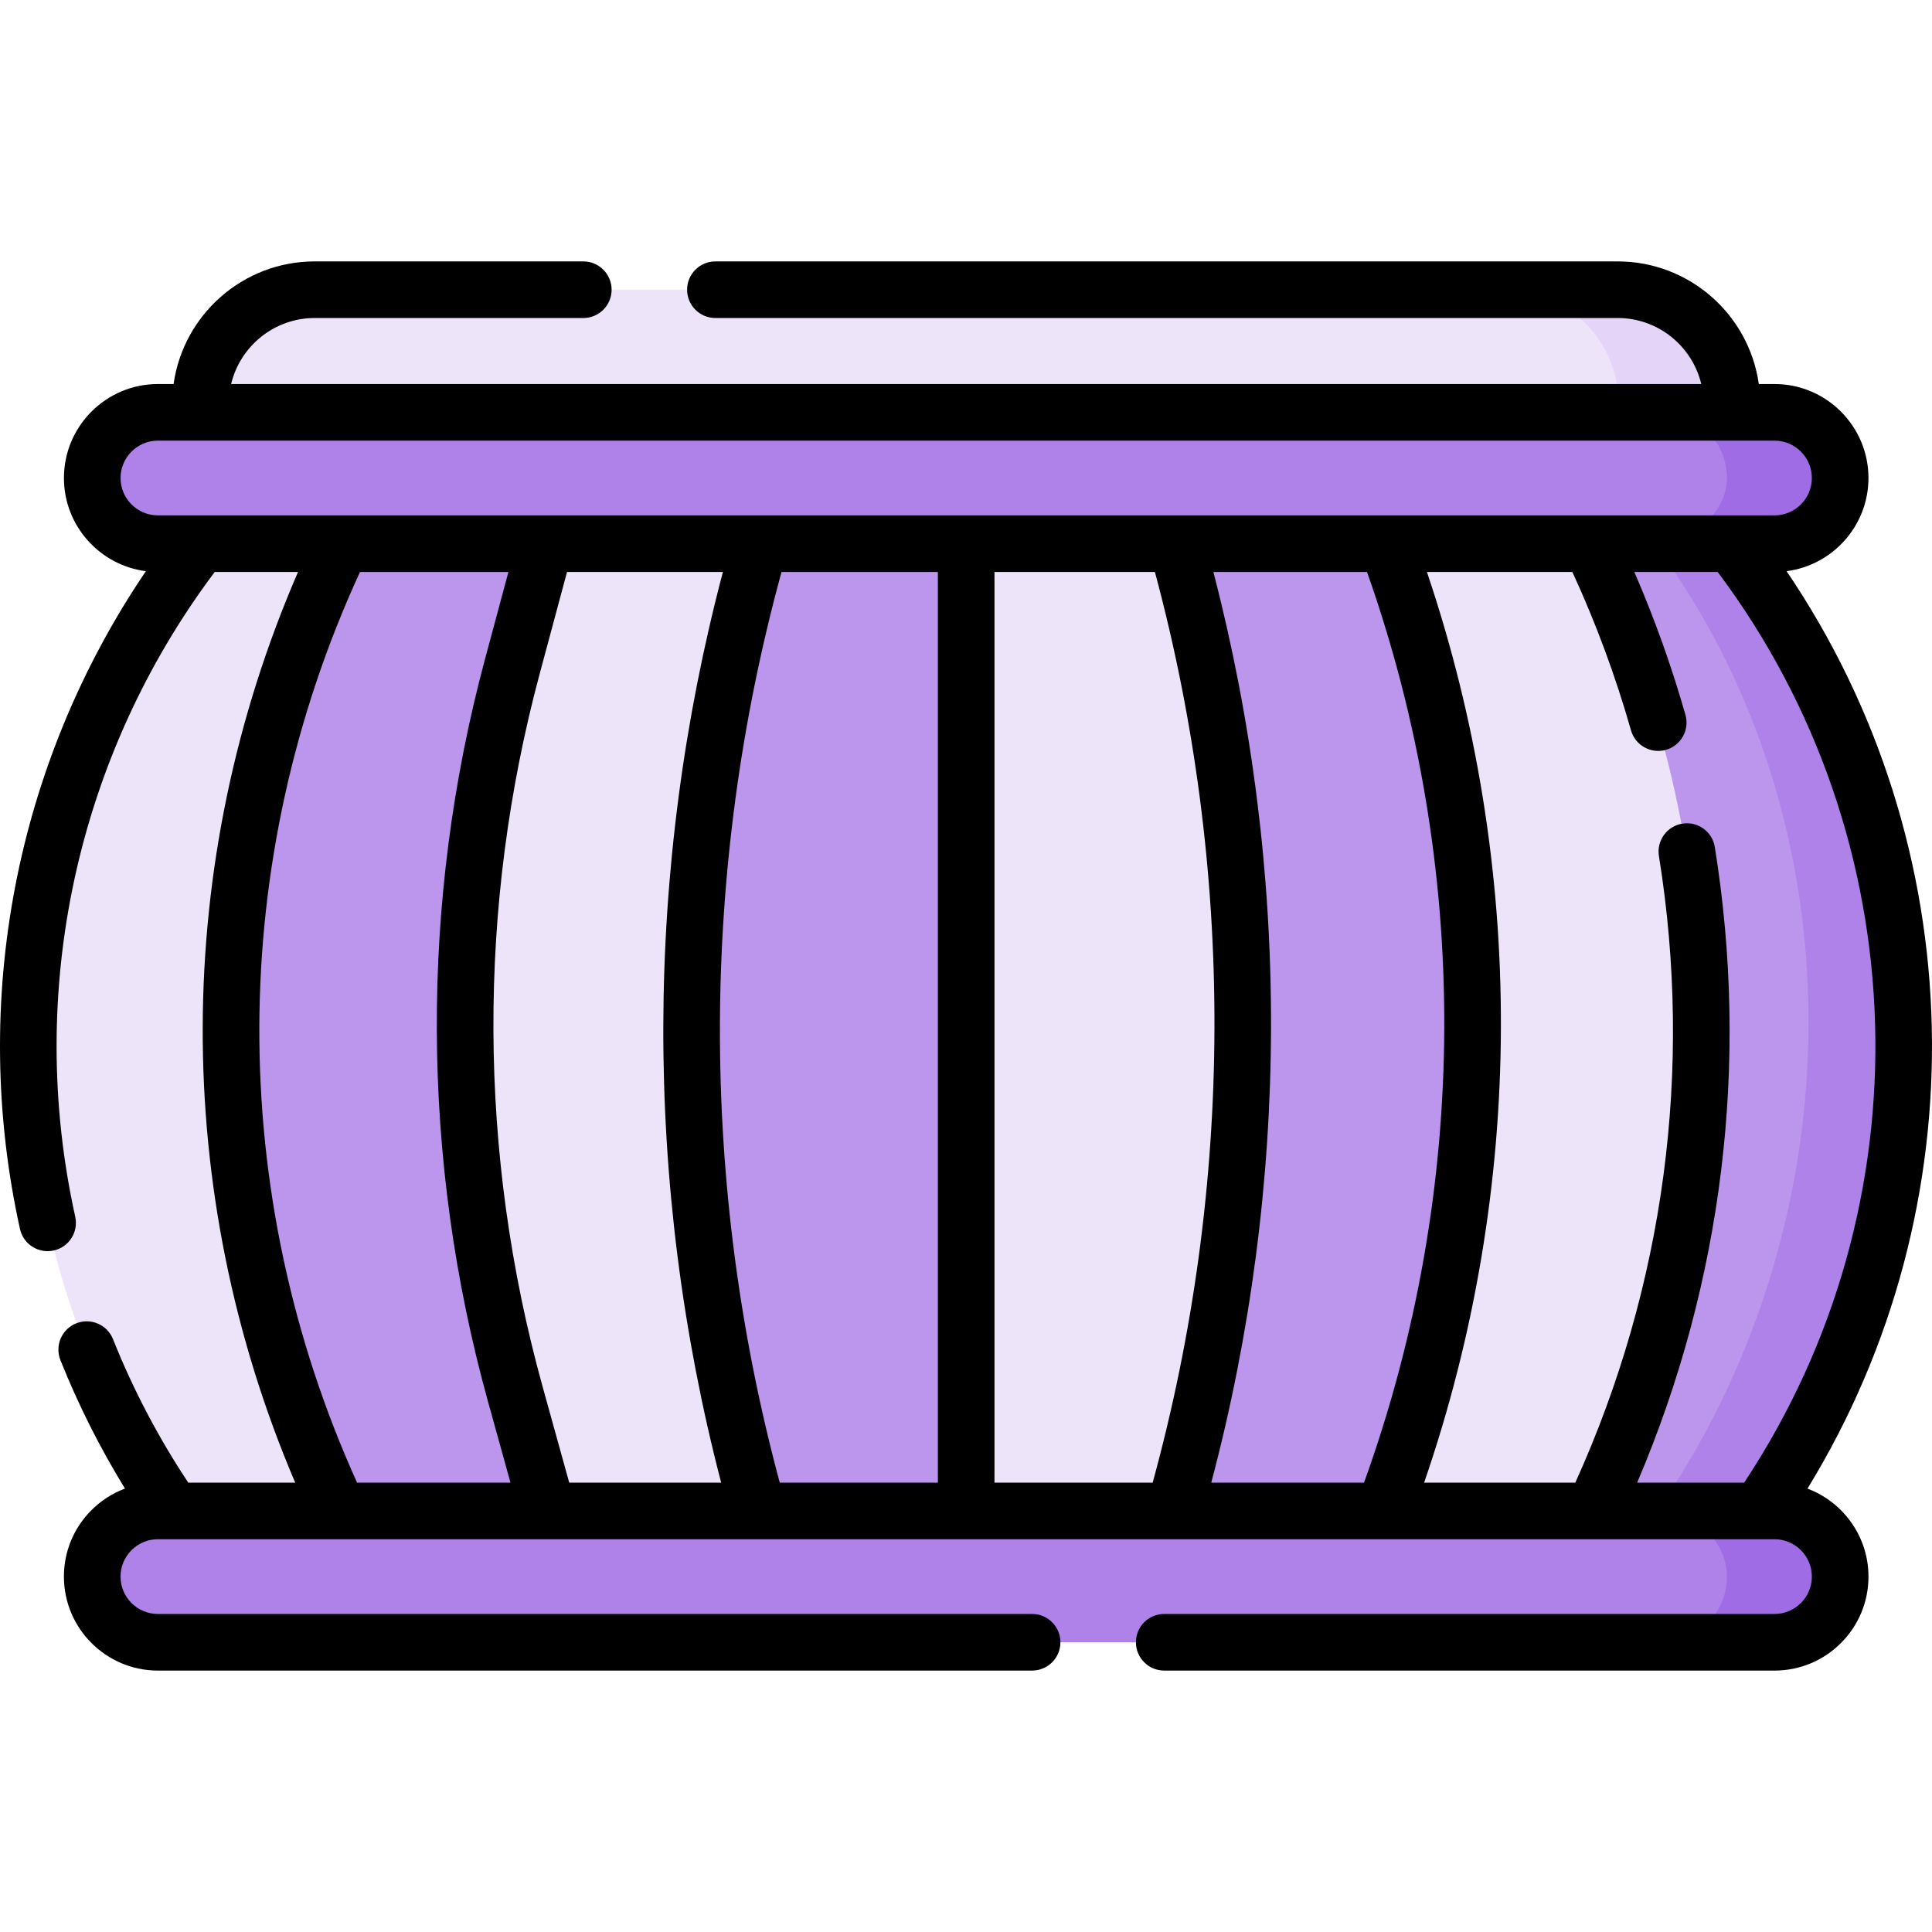
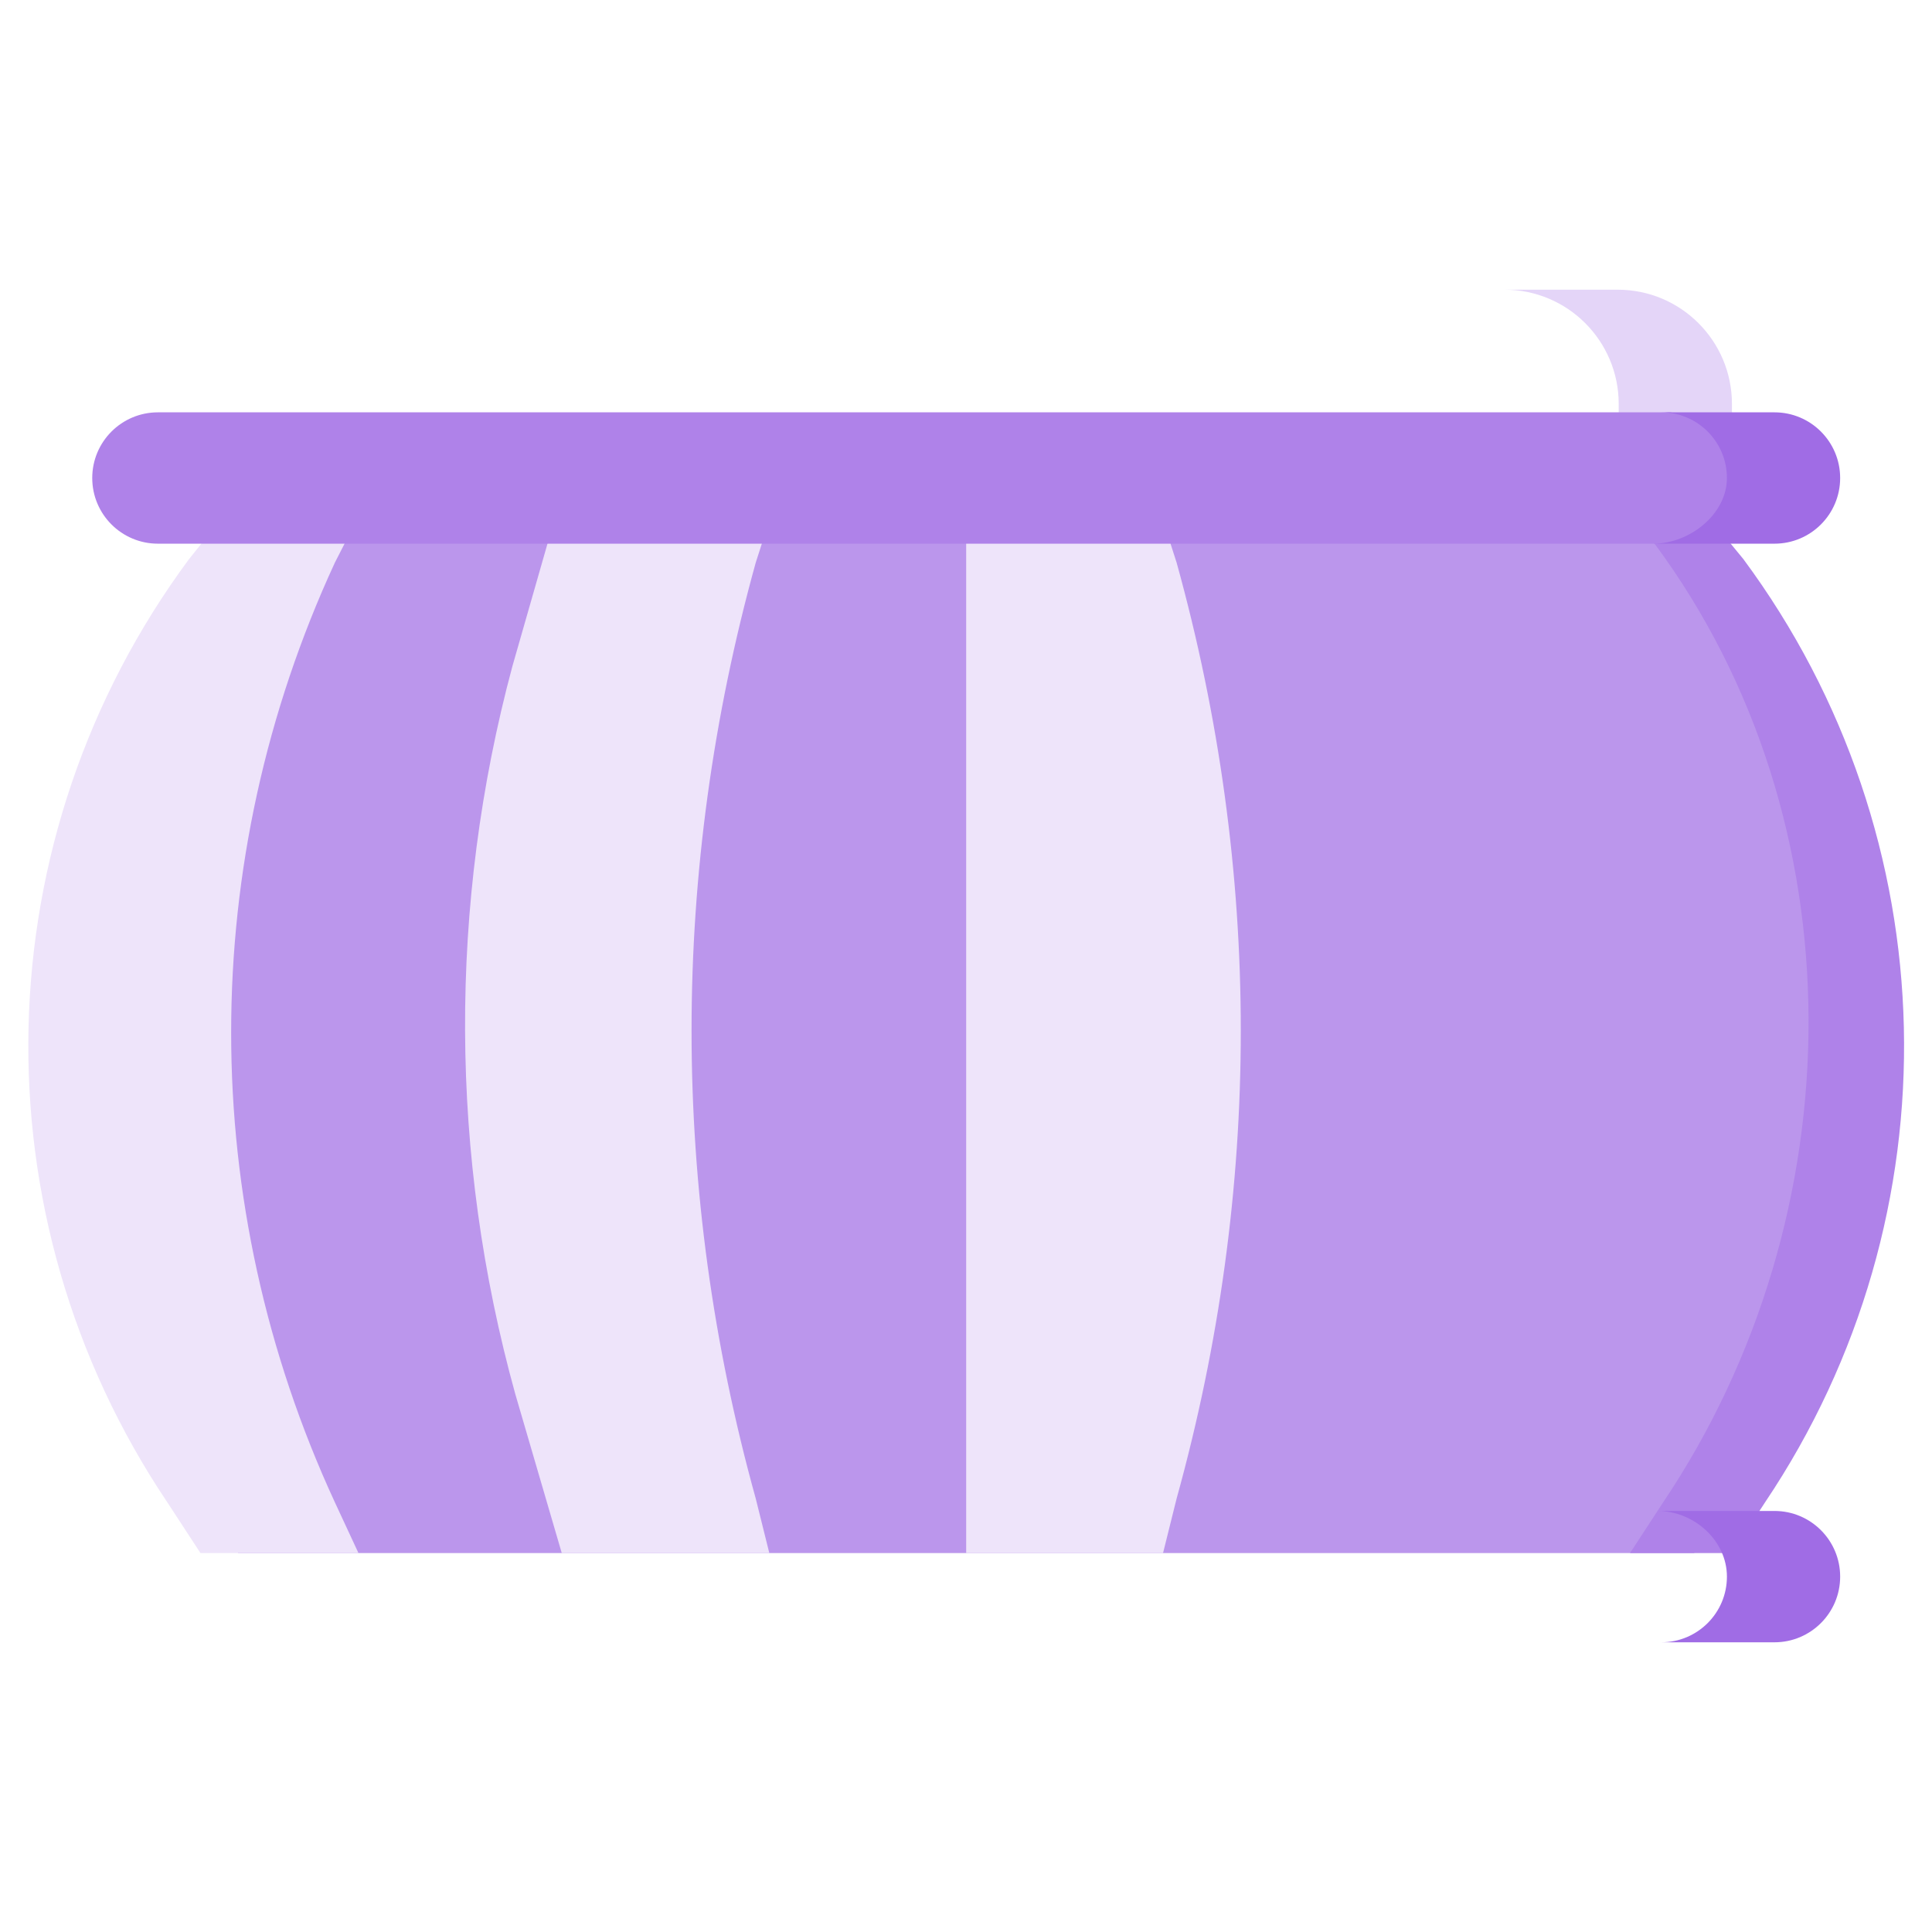
<svg xmlns="http://www.w3.org/2000/svg" id="Capa_1" viewBox="0 0 511.907 511.907">
  <g>
    <g>
      <path d="m77.316 126.653-17.21 21.46c-54.61 73.71-56.92 173.82-5.76 249.96l8.77 13.43h361.998 23.78l8.77-13.43c51.16-76.14 48.85-176.25-5.76-249.96l-15.43-18.78z" fill="#bb96ec" />
      <path d="m200.245 149.063 6.895-21.421-57.261-.405-14.114 49.295c-16.978 63.2-16.711 129.795.772 192.857l12.309 42.115h54.993l-3.594-14.435c-22.677-81.793-22.677-166.213 0-248.006z" fill="#eee4fa" />
      <path d="m88.731 149.069 11.339-22.184-32.754-.231-17.21 21.46c-54.61 73.71-56.92 173.82-5.76 249.96l8.77 13.43h41.863l-6.247-13.44c-36.645-79.304-36.645-169.692-.001-248.995z" fill="#eee4fa" />
      <path d="m461.905 148.113-15.43-18.78h-27.003l18.93 14.721c54.61 73.71 53.421 177.879 2.26 254.019l-8.77 13.43h27.003l8.77-13.43c51.16-76.14 48.85-176.25-5.76-249.96z" fill="#af82e9" />
-       <path d="m423.27 149.069-10.208-19.971-50.509-.357 13.683 47.792c16.978 63.2 16.711 129.795-.772 192.857l-12.308 42.115h53.867l6.247-13.44c36.644-79.305 36.644-169.693 0-248.996z" fill="#eee4fa" />
      <path d="m311.756 149.063-6.672-20.729-49.084-.347v145.079 138.438h52.161l3.594-14.435c22.678-81.793 22.678-166.213.001-248.006z" fill="#eee4fa" />
      <g>
-         <path d="m454.158 120.201h-401.046v-13.169c0-16.72 13.554-30.274 30.274-30.274h319.546l25.828 2.967c16.72 0 25.398 13.062 25.398 29.782z" fill="#eee4fa" />
        <path d="m428.625 76.758h-30.003c16.72 0 30.274 13.554 30.274 30.274v13.168h30.003v-13.168c0-16.72-13.555-30.274-30.274-30.274z" fill="#e4d5f8" />
        <path d="m469.372 140.238-28.431 3.817h-399.101c-9.61 0-17.401-7.791-17.401-17.401 0-9.61 7.791-17.401 17.401-17.401h400.753l26.339 4.886c9.61 0 14.972 2.838 14.972 12.448 0 9.61-4.922 13.651-14.532 13.651z" fill="#af82e9" />
-         <path d="m469.592 431.669-27.083 3.479h-400.669c-9.61 0-17.401-7.791-17.401-17.401 0-9.61 7.791-17.401 17.401-17.401h399.954l26.477 3.276c9.61 0 15.633 3.225 15.633 12.835 0 9.611-4.701 15.212-14.312 15.212z" fill="#af82e9" />
        <g fill="#a06ce5">
          <path d="m470.171 109.253h-30.003c9.61 0 17.401 7.791 17.401 17.401 0 9.61-9.887 17.401-19.497 17.401h32.099c9.61 0 17.401-7.791 17.401-17.401 0-9.611-7.791-17.401-17.401-17.401z" />
          <path d="m470.171 400.346h-30.992c9.61 0 18.39 7.791 18.39 17.401 0 9.61-7.791 17.401-17.401 17.401h30.003c9.61 0 17.401-7.791 17.401-17.401 0-9.61-7.791-17.401-17.401-17.401z" />
        </g>
      </g>
    </g>
-     <path d="m478.91 394.428c45.928-74.899 43.752-170.36-5.531-243.087 12.219-1.58 21.693-12.045 21.693-24.688 0-13.73-11.171-24.9-24.901-24.9h-4.151c-2.577-18.334-18.359-32.489-37.394-32.489h-239.07c-4.143 0-7.5 3.357-7.5 7.5s3.357 7.5 7.5 7.5h239.069c10.738 0 19.757 7.473 22.146 17.489h-389.53c2.389-10.016 11.409-17.489 22.146-17.489h71.169c4.143 0 7.5-3.357 7.5-7.5s-3.357-7.5-7.5-7.5h-71.169c-19.035 0-34.816 14.155-37.394 32.489h-4.152c-13.73 0-24.9 11.171-24.9 24.901 0 12.649 9.482 23.117 21.709 24.689-34.531 50.941-46.703 113.915-33.357 174.289.773 3.499 3.874 5.883 7.316 5.883.536 0 1.081-.059 1.626-.179 4.044-.895 6.599-4.897 5.704-8.942-13.191-59.614.318-122.006 36.951-170.839h22.076c-33.421 77.053-33.673 164.086-.75 241.288h-28.33c-7.925-11.94-14.638-24.722-19.944-38.02-1.535-3.848-5.903-5.723-9.745-4.187-3.848 1.535-5.722 5.898-4.187 9.745 4.704 11.792 10.451 23.198 17.099 34.035-3.292 1.231-6.315 3.161-8.877 5.722-4.705 4.706-7.296 10.958-7.296 17.603 0 13.73 11.17 24.9 24.9 24.9h231.639c4.143 0 7.5-3.357 7.5-7.5s-3.357-7.5-7.5-7.5h-231.638c-5.459 0-9.9-4.441-9.9-9.9 0-2.64 1.031-5.124 2.902-6.996 1.873-1.872 4.358-2.903 6.998-2.903h428.338c5.459 0 9.9 4.44 9.9 9.899 0 2.64-1.031 5.125-2.904 6.997-1.871 1.872-4.356 2.903-6.996 2.903h-161.699c-4.143 0-7.5 3.357-7.5 7.5s3.357 7.5 7.5 7.5h161.699c6.646 0 12.898-2.591 17.604-7.296 4.705-4.706 7.297-10.958 7.297-17.604 0-10.656-6.733-19.767-16.166-23.313zm-16.785-1.585h-28.343c22.674-53.146 29.801-111.165 20.578-168.403-.658-4.089-4.491-6.874-8.598-6.211-4.089.659-6.87 4.508-6.211 8.598 9.112 56.547 1.443 113.896-22.154 166.017h-40.056c26.867-78.006 27.131-163.096.743-241.288h38.536c6.227 13.51 11.452 27.625 15.532 41.961.938 3.298 3.943 5.449 7.21 5.449.68 0 1.371-.093 2.057-.288 3.984-1.134 6.295-5.282 5.161-9.267-3.663-12.872-8.213-25.572-13.538-37.855h22.08c53.044 70.67 55.816 167.729 7.003 241.287zm-141.184 0c20.918-78.982 21.115-162.194.562-241.288h40.71c27.563 77.992 27.267 163.498-.798 241.288zm-57.441 0v-241.288h42.505l.035.13c21.212 78.962 20.984 162.318-.629 241.158zm-56.892 0c-21.291-79.018-21.14-162.334.465-241.288h41.427v241.288zm-55.785 0-7.058-25.458c-17.112-61.725-17.374-127.048-.757-188.907l7.233-26.923h41.302c-20.899 79.048-21.06 162.18-.465 241.288zm-118.882-266.189c0-5.459 4.441-9.9 9.9-9.9h428.329c5.46 0 9.901 4.441 9.901 9.901 0 5.459-4.441 9.9-9.901 9.9h-428.329c-5.459 0-9.9-4.442-9.9-9.901zm63.446 24.901h39.322l-6.187 23.031c-17.312 64.446-17.04 132.501.788 196.807l5.947 21.45h-40.642c-34.786-76.837-34.538-164.616.772-241.288z" />
  </g>
  <g />
  <g />
  <g />
  <g />
  <g />
  <g />
  <g />
  <g />
  <g />
  <g />
  <g />
  <g />
  <g />
  <g />
  <g />
</svg>